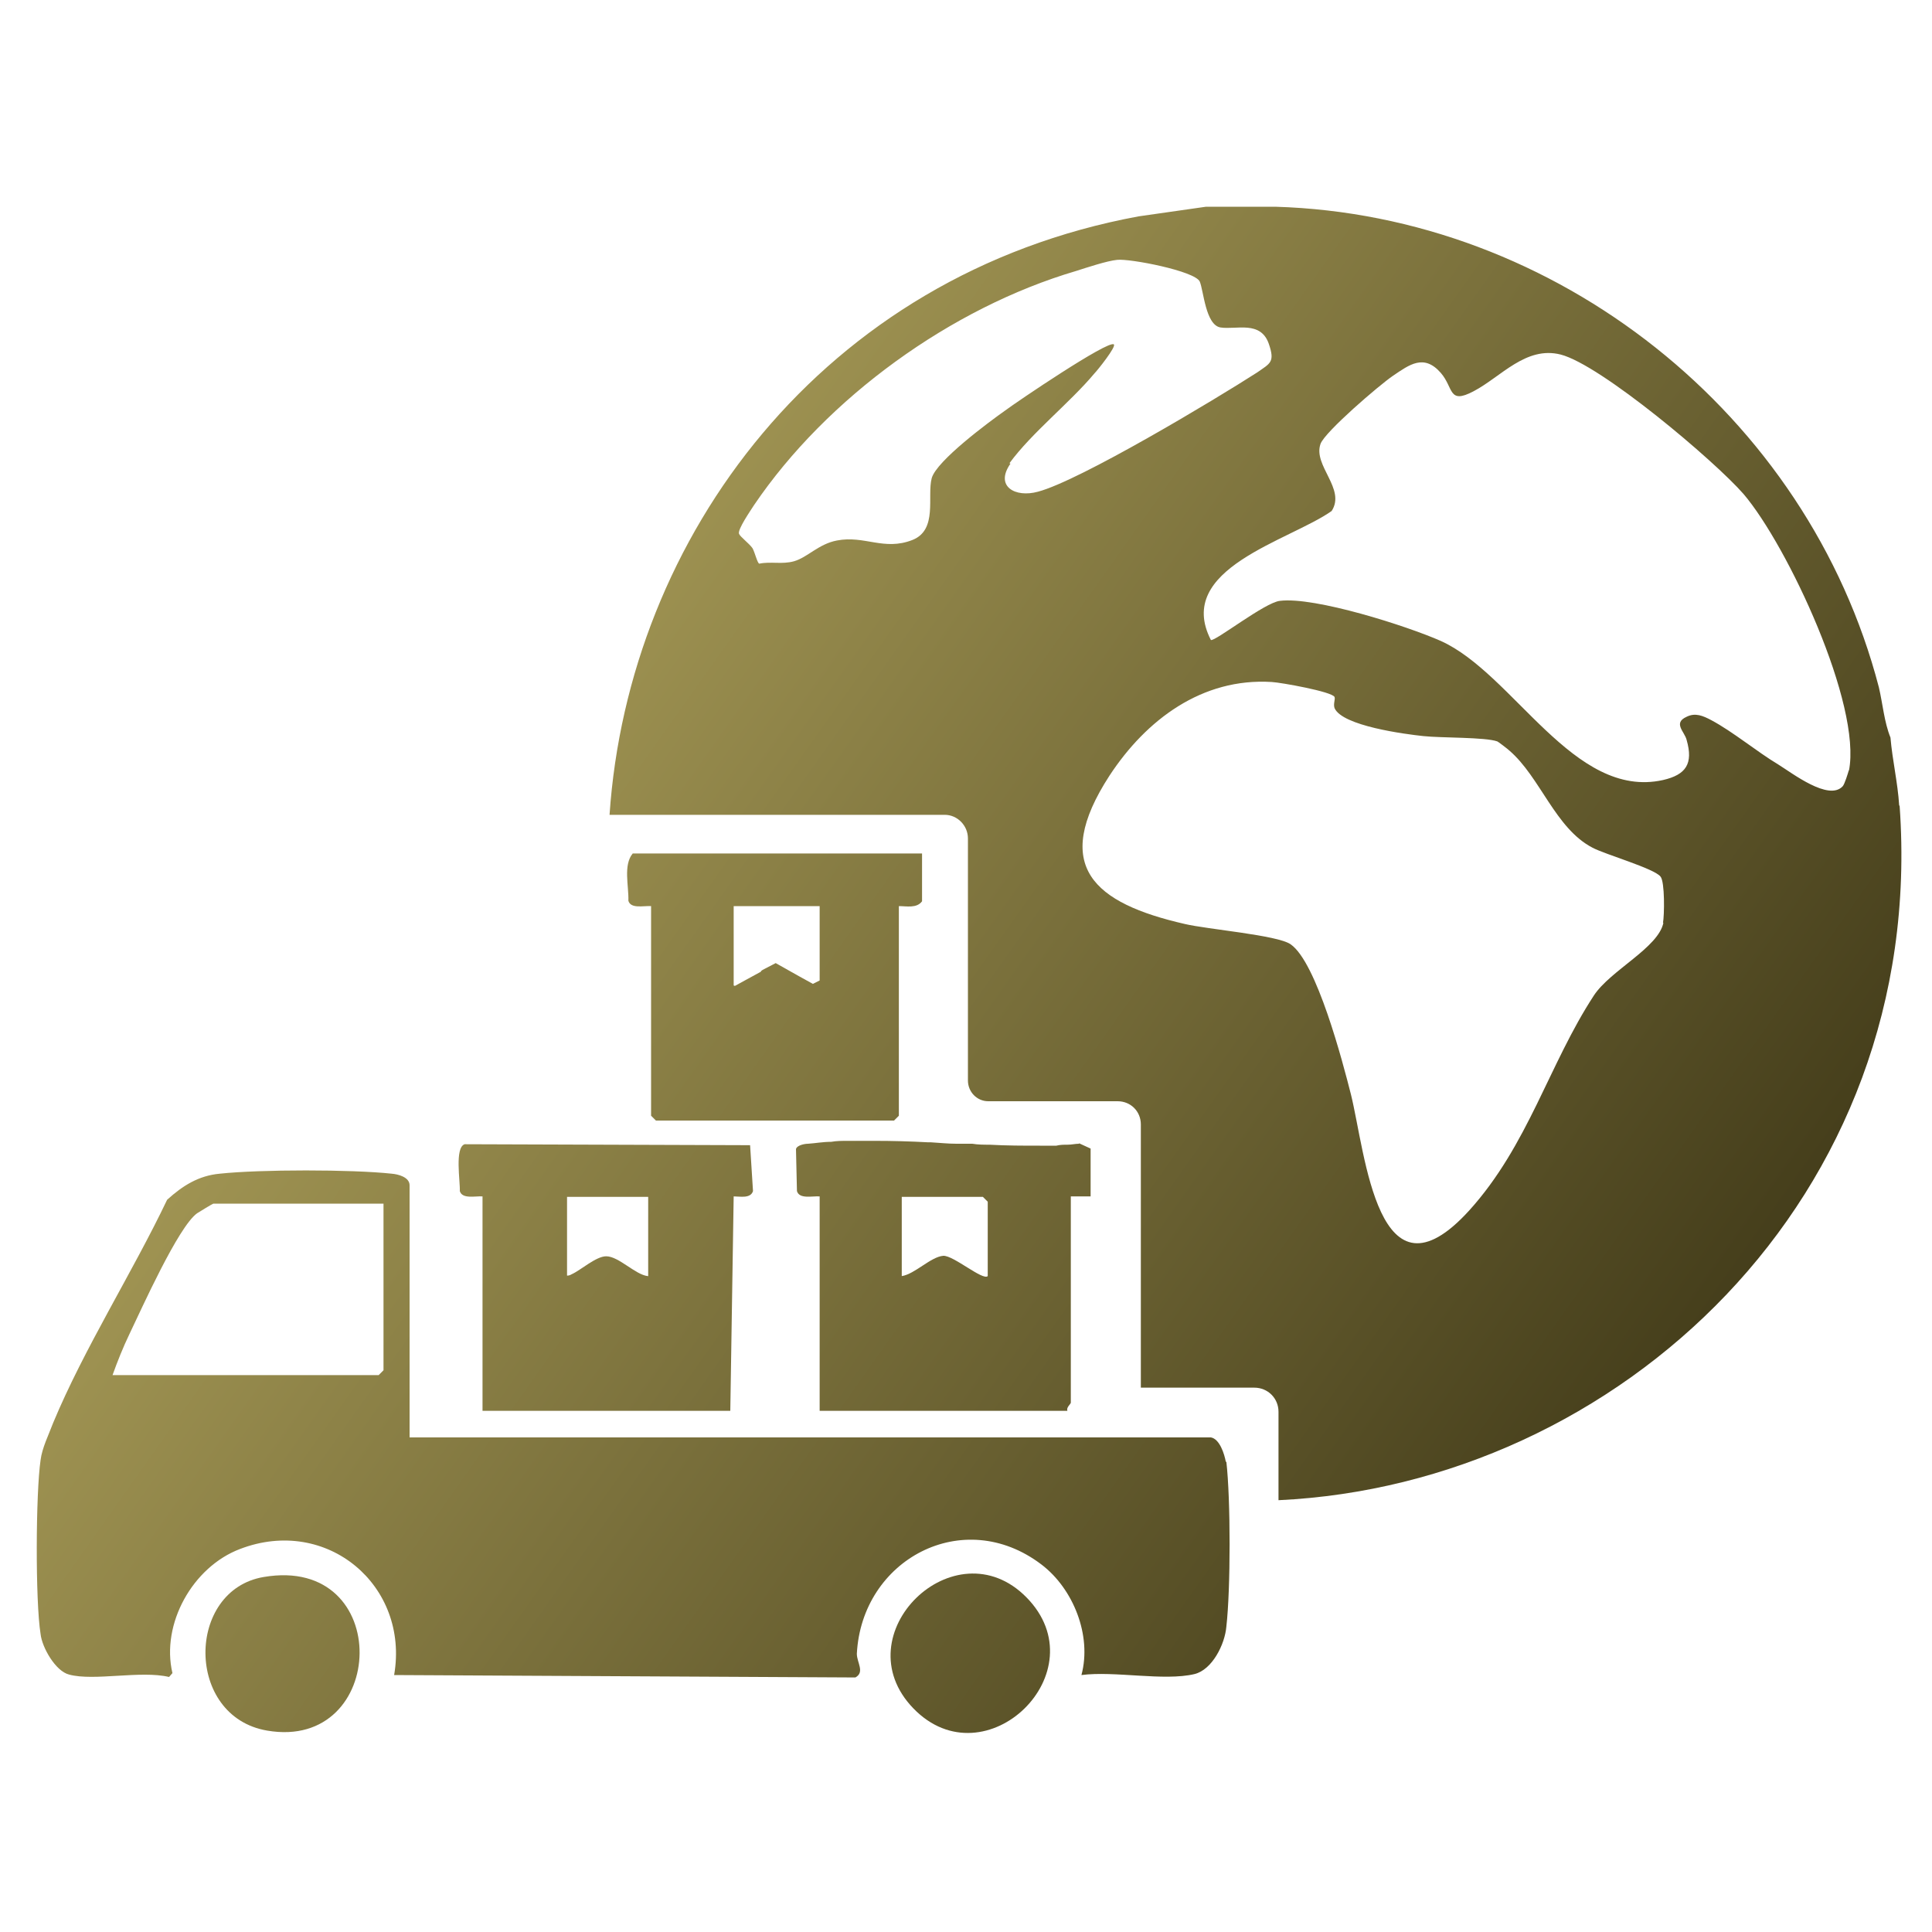
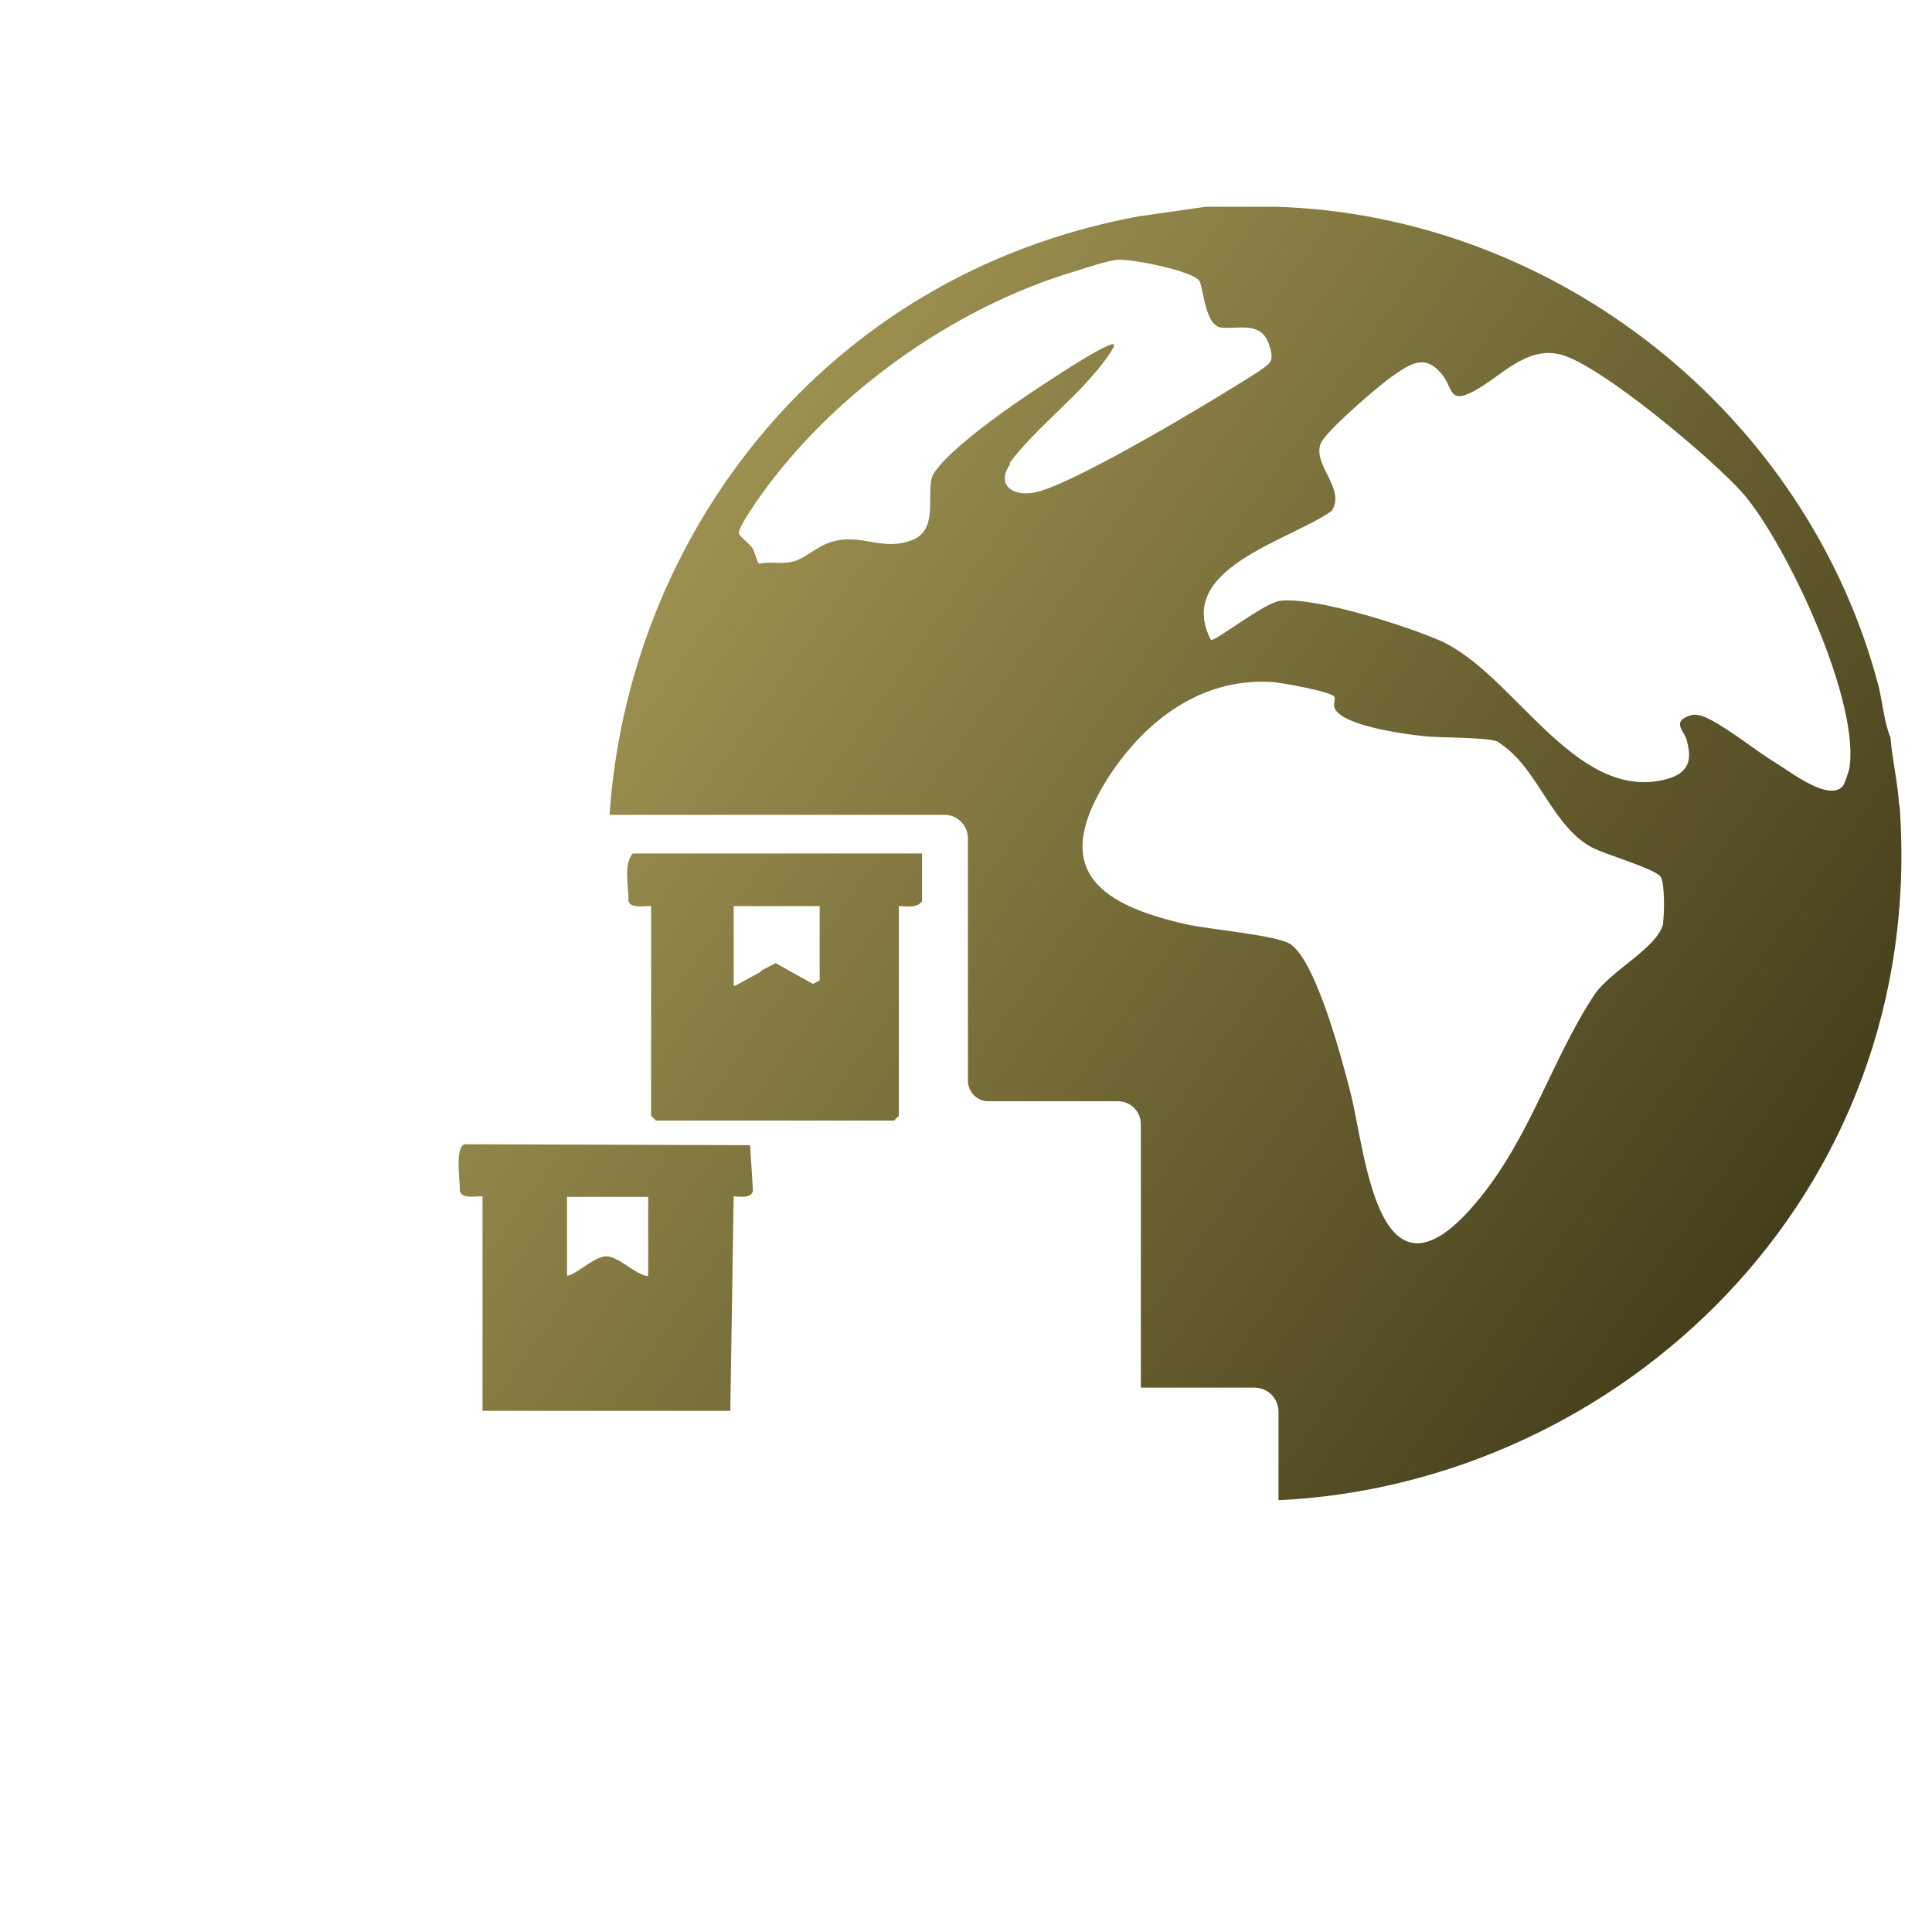
<svg xmlns="http://www.w3.org/2000/svg" xmlns:xlink="http://www.w3.org/1999/xlink" id="Layer_1" data-name="Layer 1" viewBox="0 0 40 40">
  <defs>
    <style>
      .cls-1 {
        fill: url(#linear-gradient-2);
      }

      .cls-2 {
        fill: url(#linear-gradient-4);
      }

      .cls-3 {
        fill: url(#linear-gradient-3);
      }

      .cls-4 {
        fill: url(#linear-gradient-5);
      }

      .cls-5 {
        fill: url(#linear-gradient-7);
      }

      .cls-6 {
        fill: url(#linear-gradient-6);
      }

      .cls-7 {
        fill: url(#linear-gradient);
      }
    </style>
    <linearGradient id="linear-gradient" x1="10.67" y1="263.82" x2="37.77" y2="244.59" gradientTransform="translate(0 268.96) scale(1 -1)" gradientUnits="userSpaceOnUse">
      <stop offset="0" stop-color="#b1a45d" />
      <stop offset="1" stop-color="#453e1b" />
    </linearGradient>
    <linearGradient id="linear-gradient-2" x1="-1.25" y1="247.01" x2="25.86" y2="227.79" xlink:href="#linear-gradient" />
    <linearGradient id="linear-gradient-3" x1="3.63" y1="253.9" x2="30.74" y2="234.67" xlink:href="#linear-gradient" />
    <linearGradient id="linear-gradient-4" x1="5.34" y1="256.31" x2="32.45" y2="237.09" xlink:href="#linear-gradient" />
    <linearGradient id="linear-gradient-5" x1=".09" y1="248.91" x2="27.2" y2="229.68" xlink:href="#linear-gradient" />
    <linearGradient id="linear-gradient-6" x1="-4.67" y1="242.19" x2="22.43" y2="222.96" xlink:href="#linear-gradient" />
    <linearGradient id="linear-gradient-7" x1="1.3" y1="250.61" x2="28.41" y2="231.39" xlink:href="#linear-gradient" />
  </defs>
  <path class="cls-7" d="M39.32,16.67c-.03-.47-.14-.93-.18-1.4-.13-.32-.16-.7-.24-1.04-1.47-5.65-6.68-9.78-12.5-9.95h-1.43s-1.4.2-1.4.2c-6.54,1.21-10.56,6.64-10.95,12.39h6.94c.26,0,.48.22.48.49v5.01c0,.24.19.43.42.43h2.68c.27,0,.48.21.48.48v5.45h2.35c.28,0,.5.22.5.5v1.83c7.01-.33,13.44-6.24,12.86-14.37ZM20.9,9.59c.46-.63,1.25-1.25,1.76-1.86.06-.06.46-.56.4-.6-.12-.09-2.01,1.19-2.25,1.37-.34.24-1.42,1.04-1.52,1.4-.1.38.13,1.07-.4,1.28-.59.23-.99-.1-1.56.01-.38.07-.61.35-.89.43-.25.07-.48,0-.72.05-.04-.01-.09-.23-.14-.32-.07-.1-.26-.24-.28-.3-.03-.09.24-.48.31-.59,1.51-2.23,4.09-4.09,6.67-4.85.22-.07.64-.21.85-.23.26-.03,1.61.23,1.71.45.08.19.12.9.43.95.33.05.83-.15,1,.34.13.38.03.4-.24.59-.87.56-3.67,2.24-4.54,2.47-.47.13-.9-.11-.57-.58ZM34.44,19.1c-.1.52-1.1.99-1.44,1.51-.93,1.42-1.36,3.1-2.58,4.45-1.9,2.09-2.15-1.19-2.45-2.4-.17-.67-.71-2.74-1.25-3.11-.27-.19-1.73-.31-2.19-.42-1.88-.43-2.78-1.19-1.56-3.07.76-1.16,1.92-2.03,3.36-1.94.19.01,1.25.2,1.3.31.02.05-.03.14,0,.23.16.37,1.46.54,1.84.58.37.04,1.28.02,1.53.11.01,0,.22.16.25.19.64.55.95,1.61,1.72,2.01.26.14,1.28.43,1.41.6.09.11.08.8.05.96ZM38.28,15.94c-.02.07-.09.3-.13.34-.29.31-1.04-.27-1.33-.45-.45-.27-.94-.68-1.39-.92-.17-.09-.33-.16-.51-.07-.29.13-.04.31,0,.48.14.49-.01.72-.49.83-1.85.41-3.09-2.2-4.6-2.88-.7-.31-2.61-.92-3.33-.83-.31.03-1.35.85-1.43.81-.76-1.48,1.62-2.05,2.5-2.67.3-.46-.39-.94-.23-1.39.09-.25,1.22-1.22,1.5-1.41.34-.23.64-.46.99-.06.27.31.15.66.68.38.57-.3,1.08-.94,1.8-.76.83.21,3.19,2.2,3.79,2.89.91,1.07,2.45,4.36,2.18,5.73Z" />
-   <path class="cls-1" d="M25.38,30.27c-.03-.17-.13-.48-.31-.51H8.48v-5.22c0-.17-.24-.23-.37-.24-.83-.09-2.72-.09-3.56,0-.44.04-.77.25-1.09.54-.72,1.51-1.72,3.08-2.36,4.62-.09.24-.23.52-.26.77-.1.68-.11,2.92,0,3.6.03.28.31.77.59.84.51.14,1.49-.09,2.07.05l.07-.08c-.24-1.02.42-2.2,1.4-2.57,1.8-.69,3.51.76,3.19,2.61l9.55.05c.2-.11.03-.31.03-.49.1-1.95,2.2-3.08,3.82-1.85.66.5,1.05,1.47.83,2.29.68-.09,1.71.13,2.34-.02.37-.09.63-.62.66-.98.09-.78.09-2.64,0-3.42ZM7.94,28.37l-.1.1H2.33c.1-.28.22-.58.35-.85.25-.52,1.01-2.22,1.4-2.5.05-.03.32-.2.34-.2h3.52s0,3.45,0,3.45Z" />
-   <path class="cls-3" d="M22.34,23.68c-.08,0-.15.02-.24.02-.08,0-.15,0-.23.02-.11,0-.22,0-.34,0-.34,0-.69,0-1.04-.02-.12,0-.24,0-.36-.02-.11,0-.22,0-.33,0-.18,0-.35-.02-.53-.03h-.06c-.37-.02-.73-.03-1.1-.03-.09,0-.2,0-.29,0-.08,0-.16,0-.23,0-.02,0-.03,0-.04,0-.11,0-.23,0-.34.02-.17,0-.33.03-.48.04-.07,0-.23.03-.25.11l.02.87c.05.17.31.1.47.11v4.44h5.13c-.03-.07.07-.14.07-.17v-4.27h.41v-.99l-.24-.11ZM20.45,26.42c-.1.1-.71-.43-.92-.42-.26.02-.59.38-.86.42v-1.64h1.68l.1.1v1.54h0Z" />
  <path class="cls-2" d="M16.06,19.94l-.27.14-.04.03.65.37.14-.07v-.2l-.48-.27ZM16.06,19.94l-.27.14-.04.03.65.37.14-.07v-.2l-.48-.27ZM16.06,19.94l-.27.14-.04.03.65.37.14-.07v-.2l-.48-.27ZM13.1,17.67c-.2.24-.08.67-.09.98.05.17.31.1.47.11v4.34l.1.1h4.93l.1-.1v-4.34c.16,0,.37.05.48-.1v-.99h-5.98ZM15.19,20.4v-1.64h1.78v1.54l-.04.02-.1.05-.29-.16-.48-.27-.27.15-.04.03-.33.18-.2.11h-.02ZM16.06,19.94l-.27.14-.04.03.65.37.14-.07v-.2l-.48-.27ZM16.06,19.94l-.27.14-.04.03.65.37.14-.07v-.2l-.48-.27ZM16.06,19.94l-.27.14-.04.03.65.37.14-.07v-.2l-.48-.27Z" />
-   <path class="cls-4" d="M21.25,33.07c1.52,1.54-.85,3.84-2.34,2.3-1.48-1.53.86-3.8,2.34-2.3Z" />
-   <path class="cls-6" d="M5.46,32.65c2.7-.46,2.57,3.61.07,3.18-1.7-.29-1.68-2.91-.07-3.18Z" />
  <path class="cls-5" d="M15.53,23.71l-5.91-.02c-.21.07-.09.77-.1.97.05.17.32.1.47.11v4.44h5.13l.07-4.44c.13,0,.35.05.4-.11l-.06-.95ZM13.41,26.42c-.26-.03-.6-.41-.86-.41-.21,0-.53.29-.71.37-.05.03-.08.03-.1.03v-1.63h1.68s0,1.64,0,1.64Z" />
</svg>